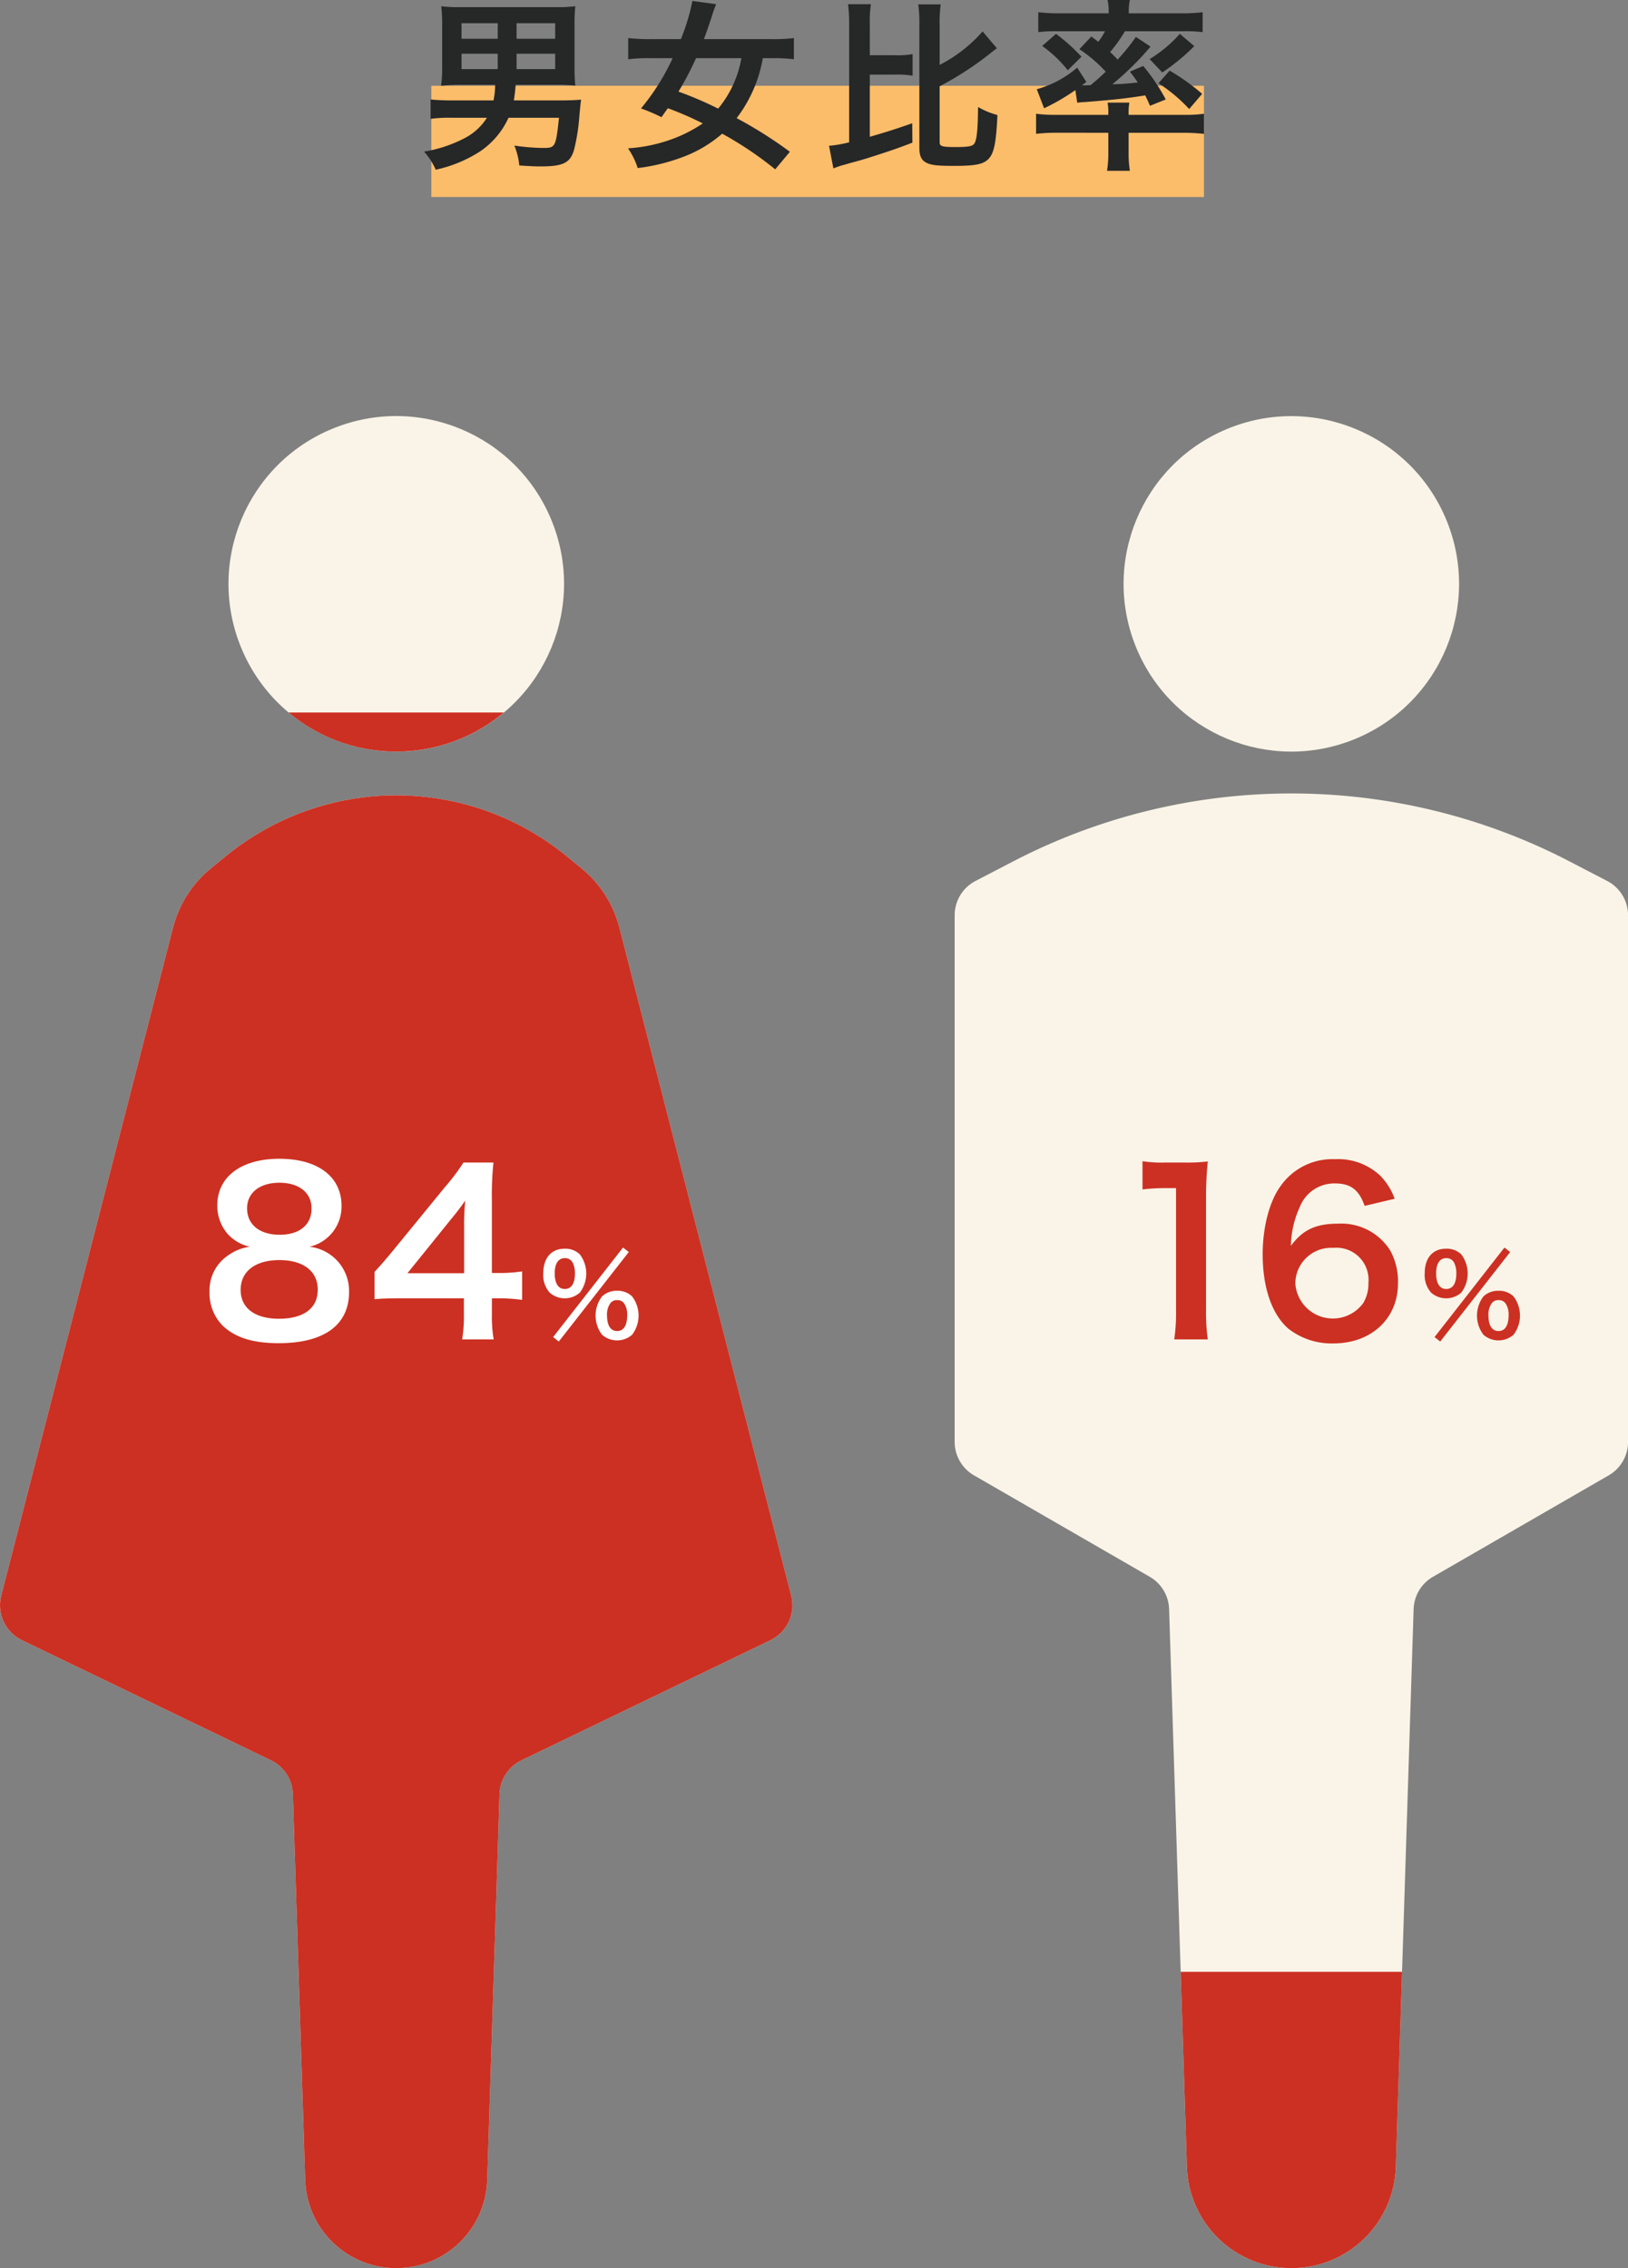
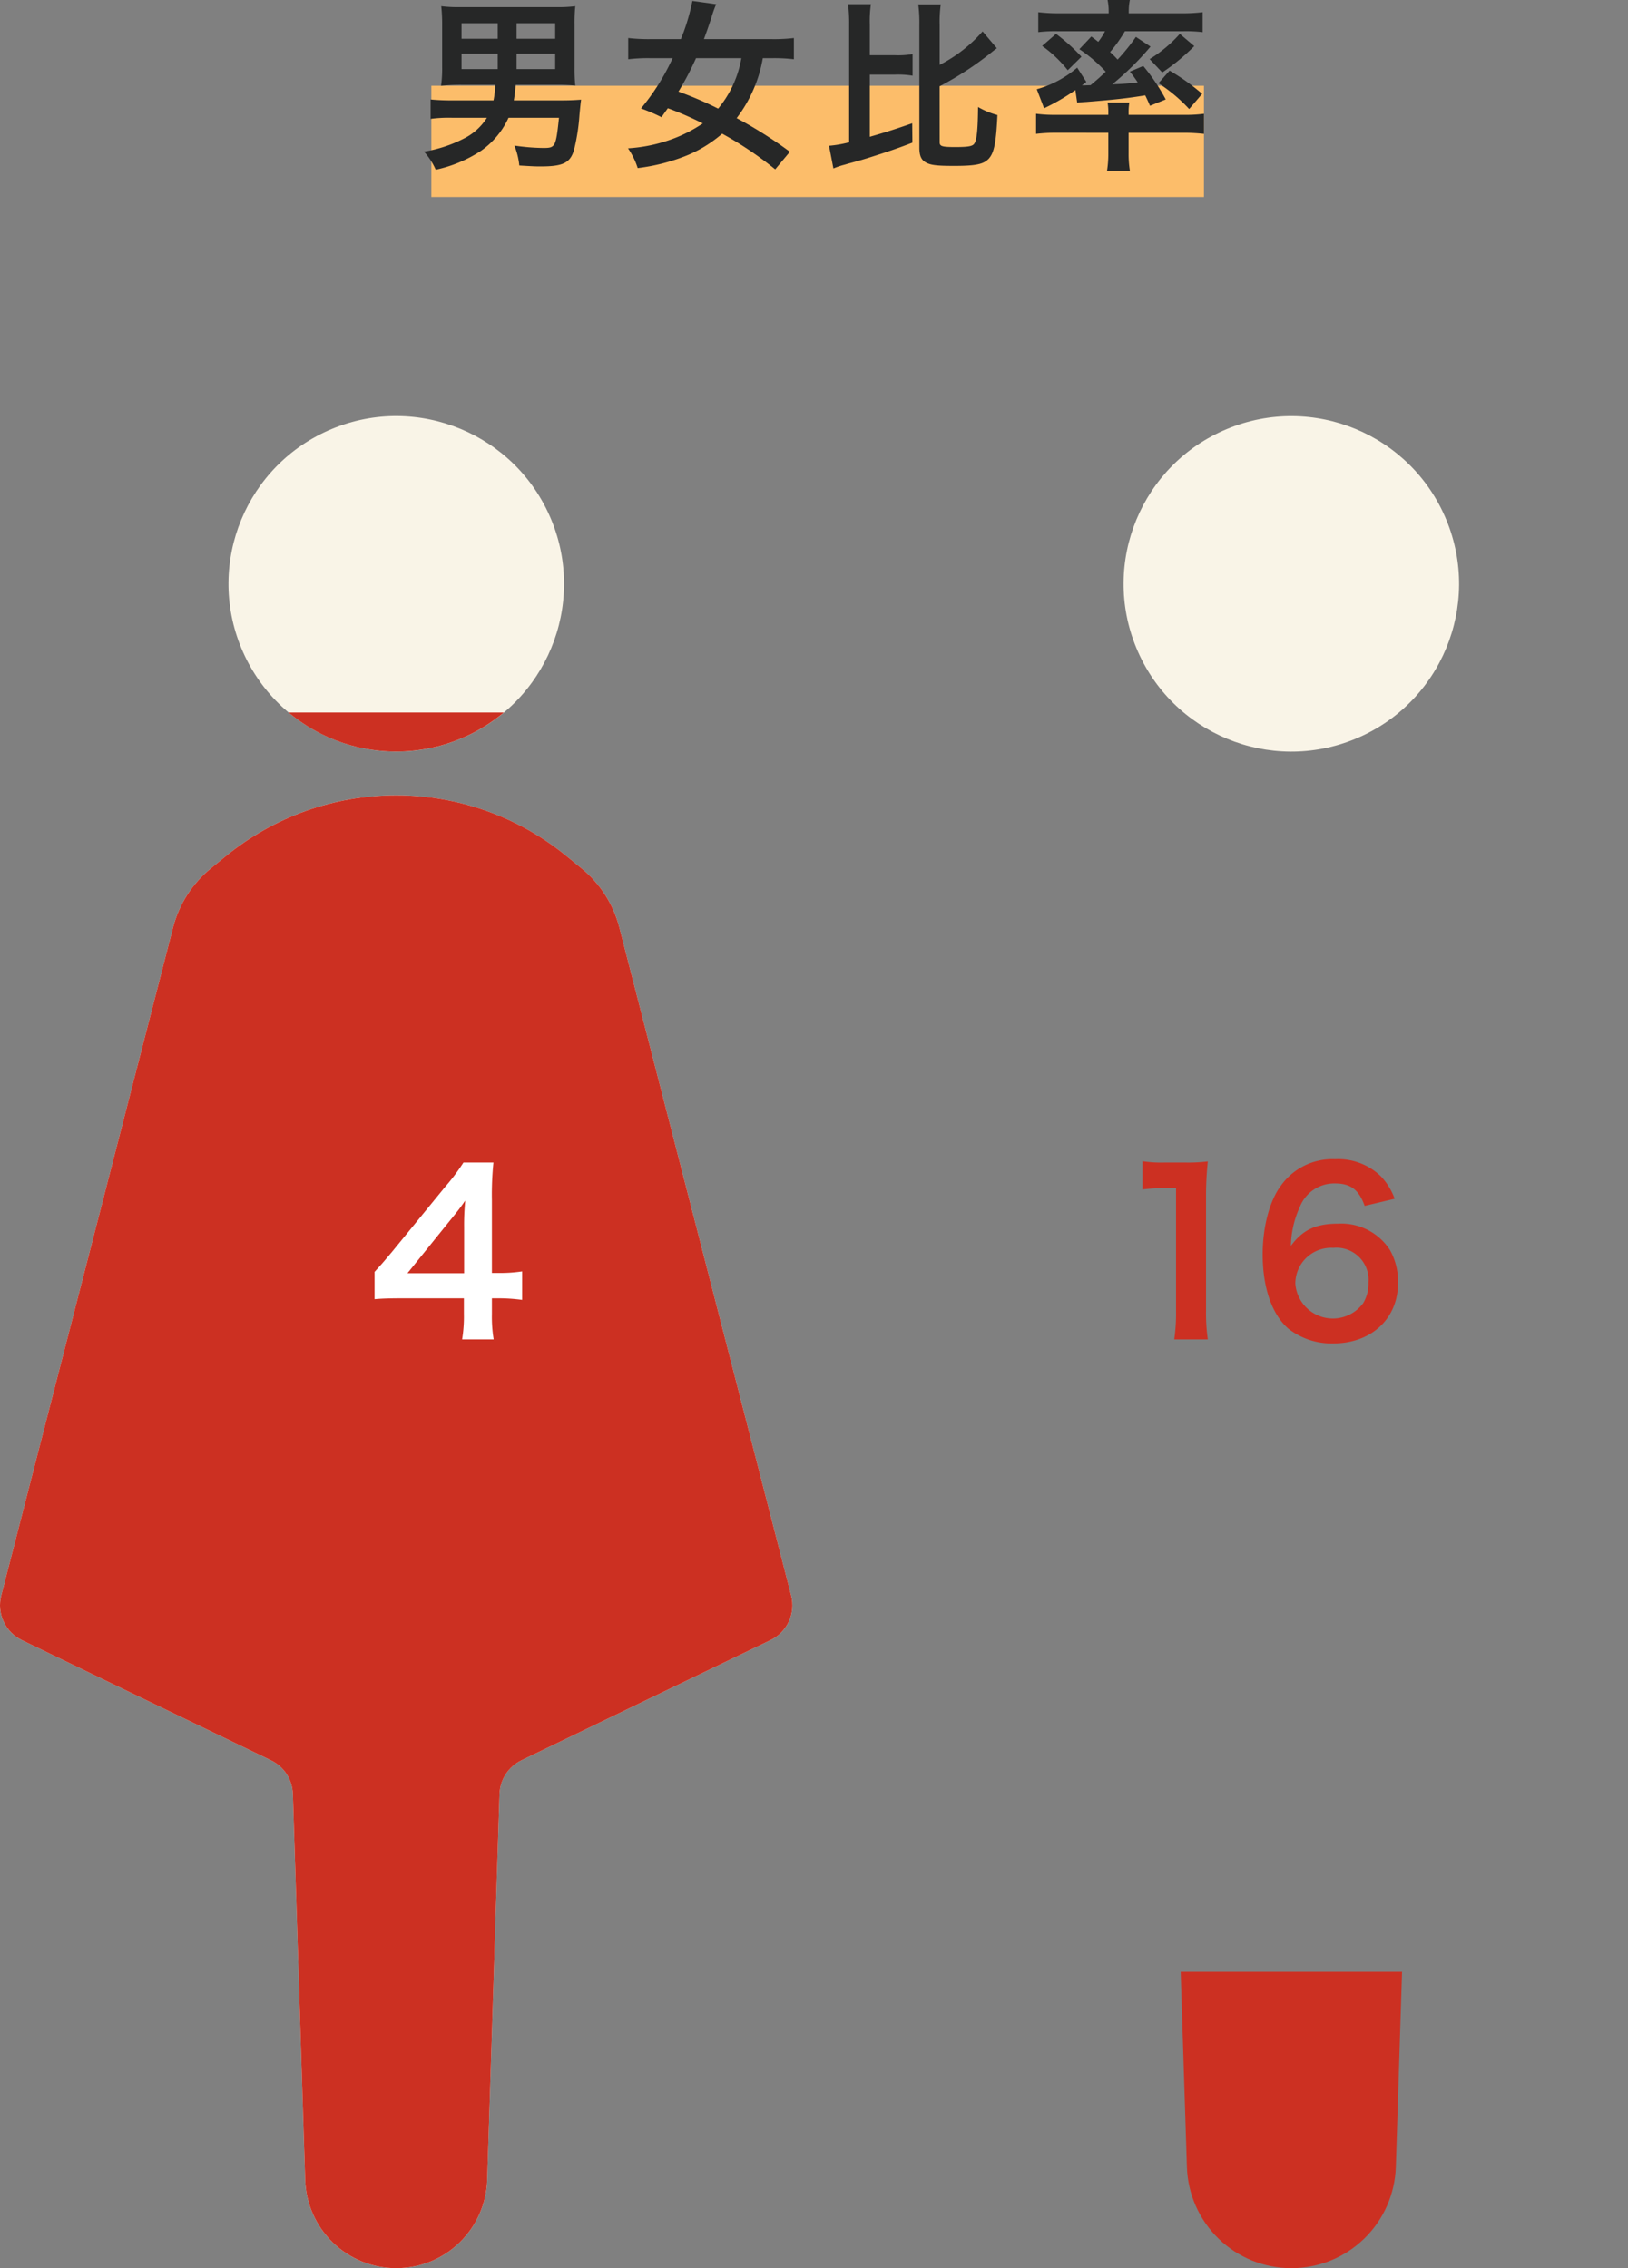
<svg xmlns="http://www.w3.org/2000/svg" width="204.708" height="285.221" viewBox="0 0 204.708 285.221">
  <rect x="0" y="0" width="204.708" height="285.221" fill="#808080" stroke="none" />
  <defs>
    <clipPath id="clip-path">
      <path id="パス_845" data-name="パス 845" d="M299.621,198.261a21.088,21.088,0,1,1-21.088-21.088A21.088,21.088,0,0,1,299.621,198.261ZM328.2,325.49,306.59,241.469a14.137,14.137,0,0,0-4.743-7.421l-1.911-1.562a33.819,33.819,0,0,0-42.806,0l-1.912,1.562a14.136,14.136,0,0,0-4.742,7.421L228.868,325.49a4.867,4.867,0,0,0,2.6,5.6L262.792,346.2a4.868,4.868,0,0,1,2.749,4.229l1.549,48.55a11.449,11.449,0,0,0,11.443,11.083h0a11.449,11.449,0,0,0,11.443-11.083l1.549-48.55a4.866,4.866,0,0,1,2.749-4.229L325.6,331.086A4.868,4.868,0,0,0,328.2,325.49Z" fill="none" />
    </clipPath>
    <clipPath id="clip-path-2">
      <path id="パス_846" data-name="パス 846" d="M412.177,198.261a21.089,21.089,0,1,1-21.089-21.088A21.089,21.089,0,0,1,412.177,198.261ZM430.8,235.618l-4.737-2.46a75.869,75.869,0,0,0-69.947,0l-4.737,2.46a4.869,4.869,0,0,0-2.624,4.319v66.214a4.868,4.868,0,0,0,2.434,4.215l22.1,12.757a4.869,4.869,0,0,1,2.431,4.06l2.238,70.156a13.141,13.141,0,0,0,13.134,12.722h0a13.142,13.142,0,0,0,13.135-12.722l2.238-70.156a4.869,4.869,0,0,1,2.431-4.06l22.1-12.757a4.867,4.867,0,0,0,2.433-4.215V239.937A4.868,4.868,0,0,0,430.8,235.618Z" fill="none" />
    </clipPath>
  </defs>
  <g id="グループ_2216" data-name="グループ 2216" transform="translate(-228.714 -124.84)">
    <rect id="長方形_2389" data-name="長方形 2389" width="97.148" height="13.987" transform="translate(282.954 135.625)" fill="#fcbd6a" />
    <g id="グループ_2055" data-name="グループ 2055">
      <g id="グループ_2046" data-name="グループ 2046">
        <circle id="楕円形_32" data-name="楕円形 32" cx="21.088" cy="21.088" r="21.088" transform="translate(363.535 186.848) rotate(-22.5)" fill="#f9f4e7" />
-         <path id="パス_843" data-name="パス 843" d="M430.8,235.618l-4.737-2.46a75.869,75.869,0,0,0-69.947,0l-4.737,2.46a4.869,4.869,0,0,0-2.624,4.319v66.214a4.868,4.868,0,0,0,2.434,4.215l22.1,12.757a4.869,4.869,0,0,1,2.431,4.06l2.238,70.156a13.141,13.141,0,0,0,13.134,12.722h0a13.142,13.142,0,0,0,13.135-12.722l2.238-70.156a4.869,4.869,0,0,1,2.431-4.06l22.1-12.757a4.867,4.867,0,0,0,2.433-4.215V239.937A4.868,4.868,0,0,0,430.8,235.618Z" fill="#f9f4e7" />
      </g>
      <g id="グループ_2047" data-name="グループ 2047">
        <circle id="楕円形_33" data-name="楕円形 33" cx="21.088" cy="21.088" r="21.088" transform="matrix(0.924, -0.383, 0.383, 0.924, 250.98, 186.848)" fill="#f9f4e7" />
        <path id="パス_844" data-name="パス 844" d="M328.2,325.49,306.59,241.469a14.137,14.137,0,0,0-4.743-7.421l-1.911-1.562a33.819,33.819,0,0,0-42.806,0l-1.912,1.562a14.136,14.136,0,0,0-4.742,7.421L228.868,325.49a4.867,4.867,0,0,0,2.6,5.6L262.792,346.2a4.868,4.868,0,0,1,2.749,4.229l1.549,48.55a11.449,11.449,0,0,0,11.443,11.083h0a11.449,11.449,0,0,0,11.443-11.083l1.549-48.55a4.866,4.866,0,0,1,2.749-4.229L325.6,331.086A4.868,4.868,0,0,0,328.2,325.49Z" fill="#f9f4e7" />
      </g>
      <g id="グループ_2049" data-name="グループ 2049">
        <g id="グループ_2048" data-name="グループ 2048" clip-path="url(#clip-path)">
          <rect id="長方形_2393" data-name="長方形 2393" width="232.888" height="195.626" transform="translate(101.546 214.435)" fill="#cc3022" />
        </g>
      </g>
      <g id="グループ_2051" data-name="グループ 2051">
        <g id="グループ_2050" data-name="グループ 2050" clip-path="url(#clip-path-2)">
          <rect id="長方形_2394" data-name="長方形 2394" width="232.888" height="37.262" transform="translate(347.027 372.799)" fill="#cc3022" />
        </g>
      </g>
      <g id="グループ_2053" data-name="グループ 2053">
        <g id="グループ_2052" data-name="グループ 2052">
-           <path id="パス_847" data-name="パス 847" d="M257.409,280.082a5.356,5.356,0,0,1-1.369-3.688c0-3.577,3.017-5.839,7.795-5.839,3.38,0,5.867,1.089,7.068,3.045a5.494,5.494,0,0,1,.754,2.794,5.182,5.182,0,0,1-4.023,5.224,5.6,5.6,0,0,1,4.974,5.672c0,4.163-3.13,6.454-8.857,6.454-3.241,0-5.476-.7-7.069-2.235a5.8,5.8,0,0,1-1.62-4.191,5.294,5.294,0,0,1,2.291-4.582,6.046,6.046,0,0,1,2.766-1.118A5.36,5.36,0,0,1,257.409,280.082Zm11.259,6.929c0-2.32-1.816-3.716-4.833-3.716s-4.862,1.425-4.862,3.744c0,2.291,1.788,3.631,4.806,3.631C266.908,290.67,268.668,289.357,268.668,287.011Zm-8.885-10.226c0,2.04,1.565,3.325,4.107,3.325,2.487,0,4-1.257,4-3.3,0-1.984-1.565-3.241-4.051-3.241C261.376,273.572,259.783,274.829,259.783,276.785Z" fill="#fff" />
          <path id="パス_848" data-name="パス 848" d="M294.365,288.3a21.5,21.5,0,0,0-2.793-.2h-1.006v1.984a17.424,17.424,0,0,0,.223,3.185h-3.967a17.785,17.785,0,0,0,.224-3.241V288.1h-7.739c-1.649,0-2.543.028-3.493.112v-3.437c.95-1.033,1.257-1.4,2.236-2.57l6.621-8.1a26.674,26.674,0,0,0,2.319-3.074h3.771a39.485,39.485,0,0,0-.195,4.722v9.164h.978a18.469,18.469,0,0,0,2.821-.2Zm-7.292-9.136a31.823,31.823,0,0,1,.14-3.353c-.559.81-.893,1.258-1.9,2.487l-5.365,6.649h7.124Z" fill="#fff" />
-           <path id="パス_849" data-name="パス 849" d="M297.838,287.391a3.316,3.316,0,0,1-.81-2.415c0-1.955,1-3.114,2.709-3.114a2.6,2.6,0,0,1,1.884.712,3.986,3.986,0,0,1,0,4.817,2.868,2.868,0,0,1-3.783,0Zm9.214-5.669.727.559-8.8,11.253-.712-.558Zm-8.586,3.225c0,1.285.447,1.983,1.271,1.983s1.27-.7,1.27-1.954a3.076,3.076,0,0,0-.251-1.3,1.074,1.074,0,0,0-1.019-.628C298.927,283.049,298.466,283.733,298.466,284.947Zm5.948,7.735a3.986,3.986,0,0,1,0-4.817,2.664,2.664,0,0,1,1.9-.712,2.6,2.6,0,0,1,1.884.712,3.982,3.982,0,0,1,0,4.817,2.865,2.865,0,0,1-3.783,0Zm1.005-3.9a2.43,2.43,0,0,0-.377,1.452c0,1.284.447,1.983,1.271,1.983s1.27-.7,1.27-2.053a2.46,2.46,0,0,0-.377-1.4,1.006,1.006,0,0,0-.893-.433A.974.974,0,0,0,305.419,288.787Z" fill="#fff" />
        </g>
      </g>
      <g id="グループ_2054" data-name="グループ 2054">
        <path id="パス_850" data-name="パス 850" d="M376.368,293.269a23.142,23.142,0,0,0,.224-3.632V274.243h-1.341a24.8,24.8,0,0,0-2.878.167v-3.548a15.507,15.507,0,0,0,2.794.167h2.57a20.3,20.3,0,0,0,2.85-.139,42.246,42.246,0,0,0-.224,4.61v14.137a23.488,23.488,0,0,0,.224,3.632Z" fill="#cc3022" />
        <path id="パス_851" data-name="パス 851" d="M400.307,276.478c-.726-2.04-1.76-2.822-3.743-2.822a4.642,4.642,0,0,0-4.387,2.906,12.279,12.279,0,0,0-1.146,4.945c1.509-2.04,3.157-2.794,5.979-2.794a7.264,7.264,0,0,1,6.482,3.325,8.028,8.028,0,0,1,1.006,4.191c0,4.414-3.352,7.543-8.1,7.543a8.8,8.8,0,0,1-5.672-1.844c-2.068-1.788-3.241-5.141-3.241-9.36,0-3.436.866-6.733,2.291-8.633a7.936,7.936,0,0,1,6.817-3.325,7.7,7.7,0,0,1,5.728,2.124,8.073,8.073,0,0,1,1.76,2.85Zm-8.717,9.751a4.73,4.73,0,0,0,8.55,2.458,4.769,4.769,0,0,0,.642-2.542,4.034,4.034,0,0,0-4.415-4.387A4.509,4.509,0,0,0,391.59,286.229Z" fill="#cc3022" />
-         <path id="パス_852" data-name="パス 852" d="M408.668,287.391a3.32,3.32,0,0,1-.809-2.415c0-1.955,1-3.114,2.708-3.114a2.6,2.6,0,0,1,1.885.712,3.986,3.986,0,0,1,0,4.817,2.87,2.87,0,0,1-3.784,0Zm9.215-5.669.726.559-8.8,11.253-.712-.558Zm-8.587,3.225c0,1.285.447,1.983,1.271,1.983s1.27-.7,1.27-1.954a3.075,3.075,0,0,0-.251-1.3,1.073,1.073,0,0,0-1.019-.628C409.757,283.049,409.3,283.733,409.3,284.947Zm5.948,7.735a3.99,3.99,0,0,1,0-4.817,2.665,2.665,0,0,1,1.9-.712,2.606,2.606,0,0,1,1.885.712,3.986,3.986,0,0,1,0,4.817,2.867,2.867,0,0,1-3.784,0Zm1.005-3.9a2.43,2.43,0,0,0-.377,1.452c0,1.284.448,1.983,1.271,1.983s1.27-.7,1.27-2.053a2.46,2.46,0,0,0-.377-1.4,1,1,0,0,0-.893-.433A.974.974,0,0,0,416.249,288.787Z" fill="#cc3022" />
      </g>
    </g>
    <g id="データで見るメルシの姿" style="isolation: isolate">
      <g id="グループ_2202" data-name="グループ 2202" style="isolation: isolate">
        <path id="パス_1117" data-name="パス 1117" d="M286.748,135.51a24.118,24.118,0,0,0-2.575.116,14.928,14.928,0,0,0,.138-2.3v-5.312a20.574,20.574,0,0,0-.115-2.391,16.78,16.78,0,0,0,2.391.115H298.66a16.789,16.789,0,0,0,2.391-.115,21.594,21.594,0,0,0-.092,2.391v5.312a21.436,21.436,0,0,0,.092,2.276c-.713-.068-1.425-.092-2.254-.092h-5.242c-.069.851-.115,1.242-.23,1.955H299.3c.9,0,1.587-.023,2.484-.092-.069.46-.092.713-.207,1.909a25.237,25.237,0,0,1-.667,4.345c-.483,1.7-1.357,2.139-4.231,2.139-.782,0-1.058-.022-2.667-.115a8.911,8.911,0,0,0-.621-2.506,26.116,26.116,0,0,0,3.61.3c1.541,0,1.609-.092,2-3.794h-6.346a10.234,10.234,0,0,1-3.472,4.162,16.806,16.806,0,0,1-5.68,2.368,8.535,8.535,0,0,0-1.472-2.276,16.813,16.813,0,0,0,5.036-1.656,7.252,7.252,0,0,0,2.874-2.6h-4.369a17.427,17.427,0,0,0-2.713.138V137.35a26.886,26.886,0,0,0,2.736.115h5.174a10,10,0,0,0,.207-1.955Zm0-7.749v1.954H291.3v-1.954Zm0,3.84v1.932H291.3V131.6Zm11.774-1.886v-1.954H293.67v1.954Zm0,3.818V131.6H293.67v1.932Z" fill="#262727" />
        <path id="パス_1118" data-name="パス 1118" d="M326.19,146.134a44.541,44.541,0,0,0-6.668-4.484,16.04,16.04,0,0,1-4.967,2.943,24.184,24.184,0,0,1-5.656,1.38,9.261,9.261,0,0,0-1.219-2.483,19.542,19.542,0,0,0,5.656-1.2,17.78,17.78,0,0,0,3.749-1.931,41.275,41.275,0,0,0-4.393-1.909c-.367.506-.414.575-.8,1.127a22.666,22.666,0,0,0-2.576-1.1,28.42,28.42,0,0,0,3.979-6.324h-2.875a21.064,21.064,0,0,0-2.713.139v-2.668a22.523,22.523,0,0,0,2.713.137h3.909a25.938,25.938,0,0,0,1.449-4.805l2.989.414a14.426,14.426,0,0,0-.574,1.609c-.369,1.127-.6,1.794-.966,2.782h8.6a21.253,21.253,0,0,0,2.713-.137v2.668a21.146,21.146,0,0,0-2.644-.139h-1.265a17.213,17.213,0,0,1-3.289,7.543,53.667,53.667,0,0,1,6.692,4.23Zm-9.956-13.981a37.324,37.324,0,0,1-2.208,4.208,44.6,44.6,0,0,1,4.99,2.139,13.548,13.548,0,0,0,2.921-6.347Z" fill="#262727" />
        <path id="パス_1119" data-name="パス 1119" d="M338.085,142.042c2.161-.622,3.288-.99,5.334-1.7l.023,2.438c-1.793.689-2.966,1.1-5.749,1.977-.758.231-.758.231-2.437.69-.3.093-.3.093-.483.139a9.658,9.658,0,0,0-1.265.436l-.551-2.851a14.706,14.706,0,0,0,2.529-.437V127.945a18.949,18.949,0,0,0-.138-2.575h2.874a15.346,15.346,0,0,0-.137,2.575v3.841h3.173a10.976,10.976,0,0,0,2.207-.139v2.714a10.991,10.991,0,0,0-2.207-.138h-3.173Zm8.783.689c0,.506.3.6,1.955.6,1.61,0,2.161-.092,2.391-.414.322-.437.46-1.771.483-4.622a9.764,9.764,0,0,0,2.438,1.011c-.161,3.427-.414,4.738-1.081,5.474-.644.713-1.633.919-4.369.919-2.161,0-2.92-.092-3.518-.413-.621-.323-.851-.874-.851-1.909V127.991a17.76,17.76,0,0,0-.138-2.6h2.828a15.793,15.793,0,0,0-.138,2.6V133a18.135,18.135,0,0,0,5.4-4.209l1.794,2.117c-.345.253-.345.253-.828.643a40.171,40.171,0,0,1-6.37,4.14Z" fill="#262727" />
        <path id="パス_1120" data-name="パス 1120" d="M361.683,141.535a20.863,20.863,0,0,0-2.69.138v-2.529a17.556,17.556,0,0,0,2.46.138h6.623V139.1a7.057,7.057,0,0,0-.092-1.357h2.736a7.36,7.36,0,0,0-.092,1.357v.184h7.105a17.291,17.291,0,0,0,2.369-.138v2.529a23.494,23.494,0,0,0-2.69-.138h-6.784v2.552a13.18,13.18,0,0,0,.161,2.231h-2.874a13.759,13.759,0,0,0,.161-2.231v-2.552Zm4.254-12.1c.414.3.529.391.874.667a8.03,8.03,0,0,0,.851-1.334h-6.025a17.725,17.725,0,0,0-2.368.115v-2.507a21.266,21.266,0,0,0,2.713.138h6.14v-.229a7.227,7.227,0,0,0-.138-1.45h2.8a7.141,7.141,0,0,0-.138,1.426v.253H377.2a21.191,21.191,0,0,0,2.736-.138v2.507a17.884,17.884,0,0,0-2.391-.115h-7.382a18.4,18.4,0,0,1-1.862,2.621,12.33,12.33,0,0,1,.943.943,25.033,25.033,0,0,0,2.3-2.851l1.84,1.219a36.368,36.368,0,0,1-4.806,4.737,29.552,29.552,0,0,0,3.2-.231c-.322-.482-.483-.712-.989-1.356l1.679-.713a24.46,24.46,0,0,1,2.828,4.208l-1.978.8c-.3-.69-.413-.92-.6-1.311-2.277.368-3.725.529-7.427.828-.53.023-.92.069-1.127.092l-.23-1.587A26.063,26.063,0,0,1,360,138.454l-.919-2.392a13.328,13.328,0,0,0,5.082-2.713l1.149,1.793-.552.438h.254c.046,0,.666-.024.827-.024.851-.713,1.219-1.034,1.909-1.7a17.744,17.744,0,0,0-3.312-2.828ZM361.5,129.1a23.064,23.064,0,0,1,3.2,2.874l-1.724,1.7a15.675,15.675,0,0,0-3.219-3.057Zm17.384,1.54a26.123,26.123,0,0,1-4.024,3.312l-1.586-1.679a16.93,16.93,0,0,0,3.794-3.173Zm-3.1,3.082a27.066,27.066,0,0,1,4.093,2.92l-1.633,1.908a20.235,20.235,0,0,0-3.862-3.242Z" fill="#262727" />
      </g>
    </g>
  </g>
</svg>